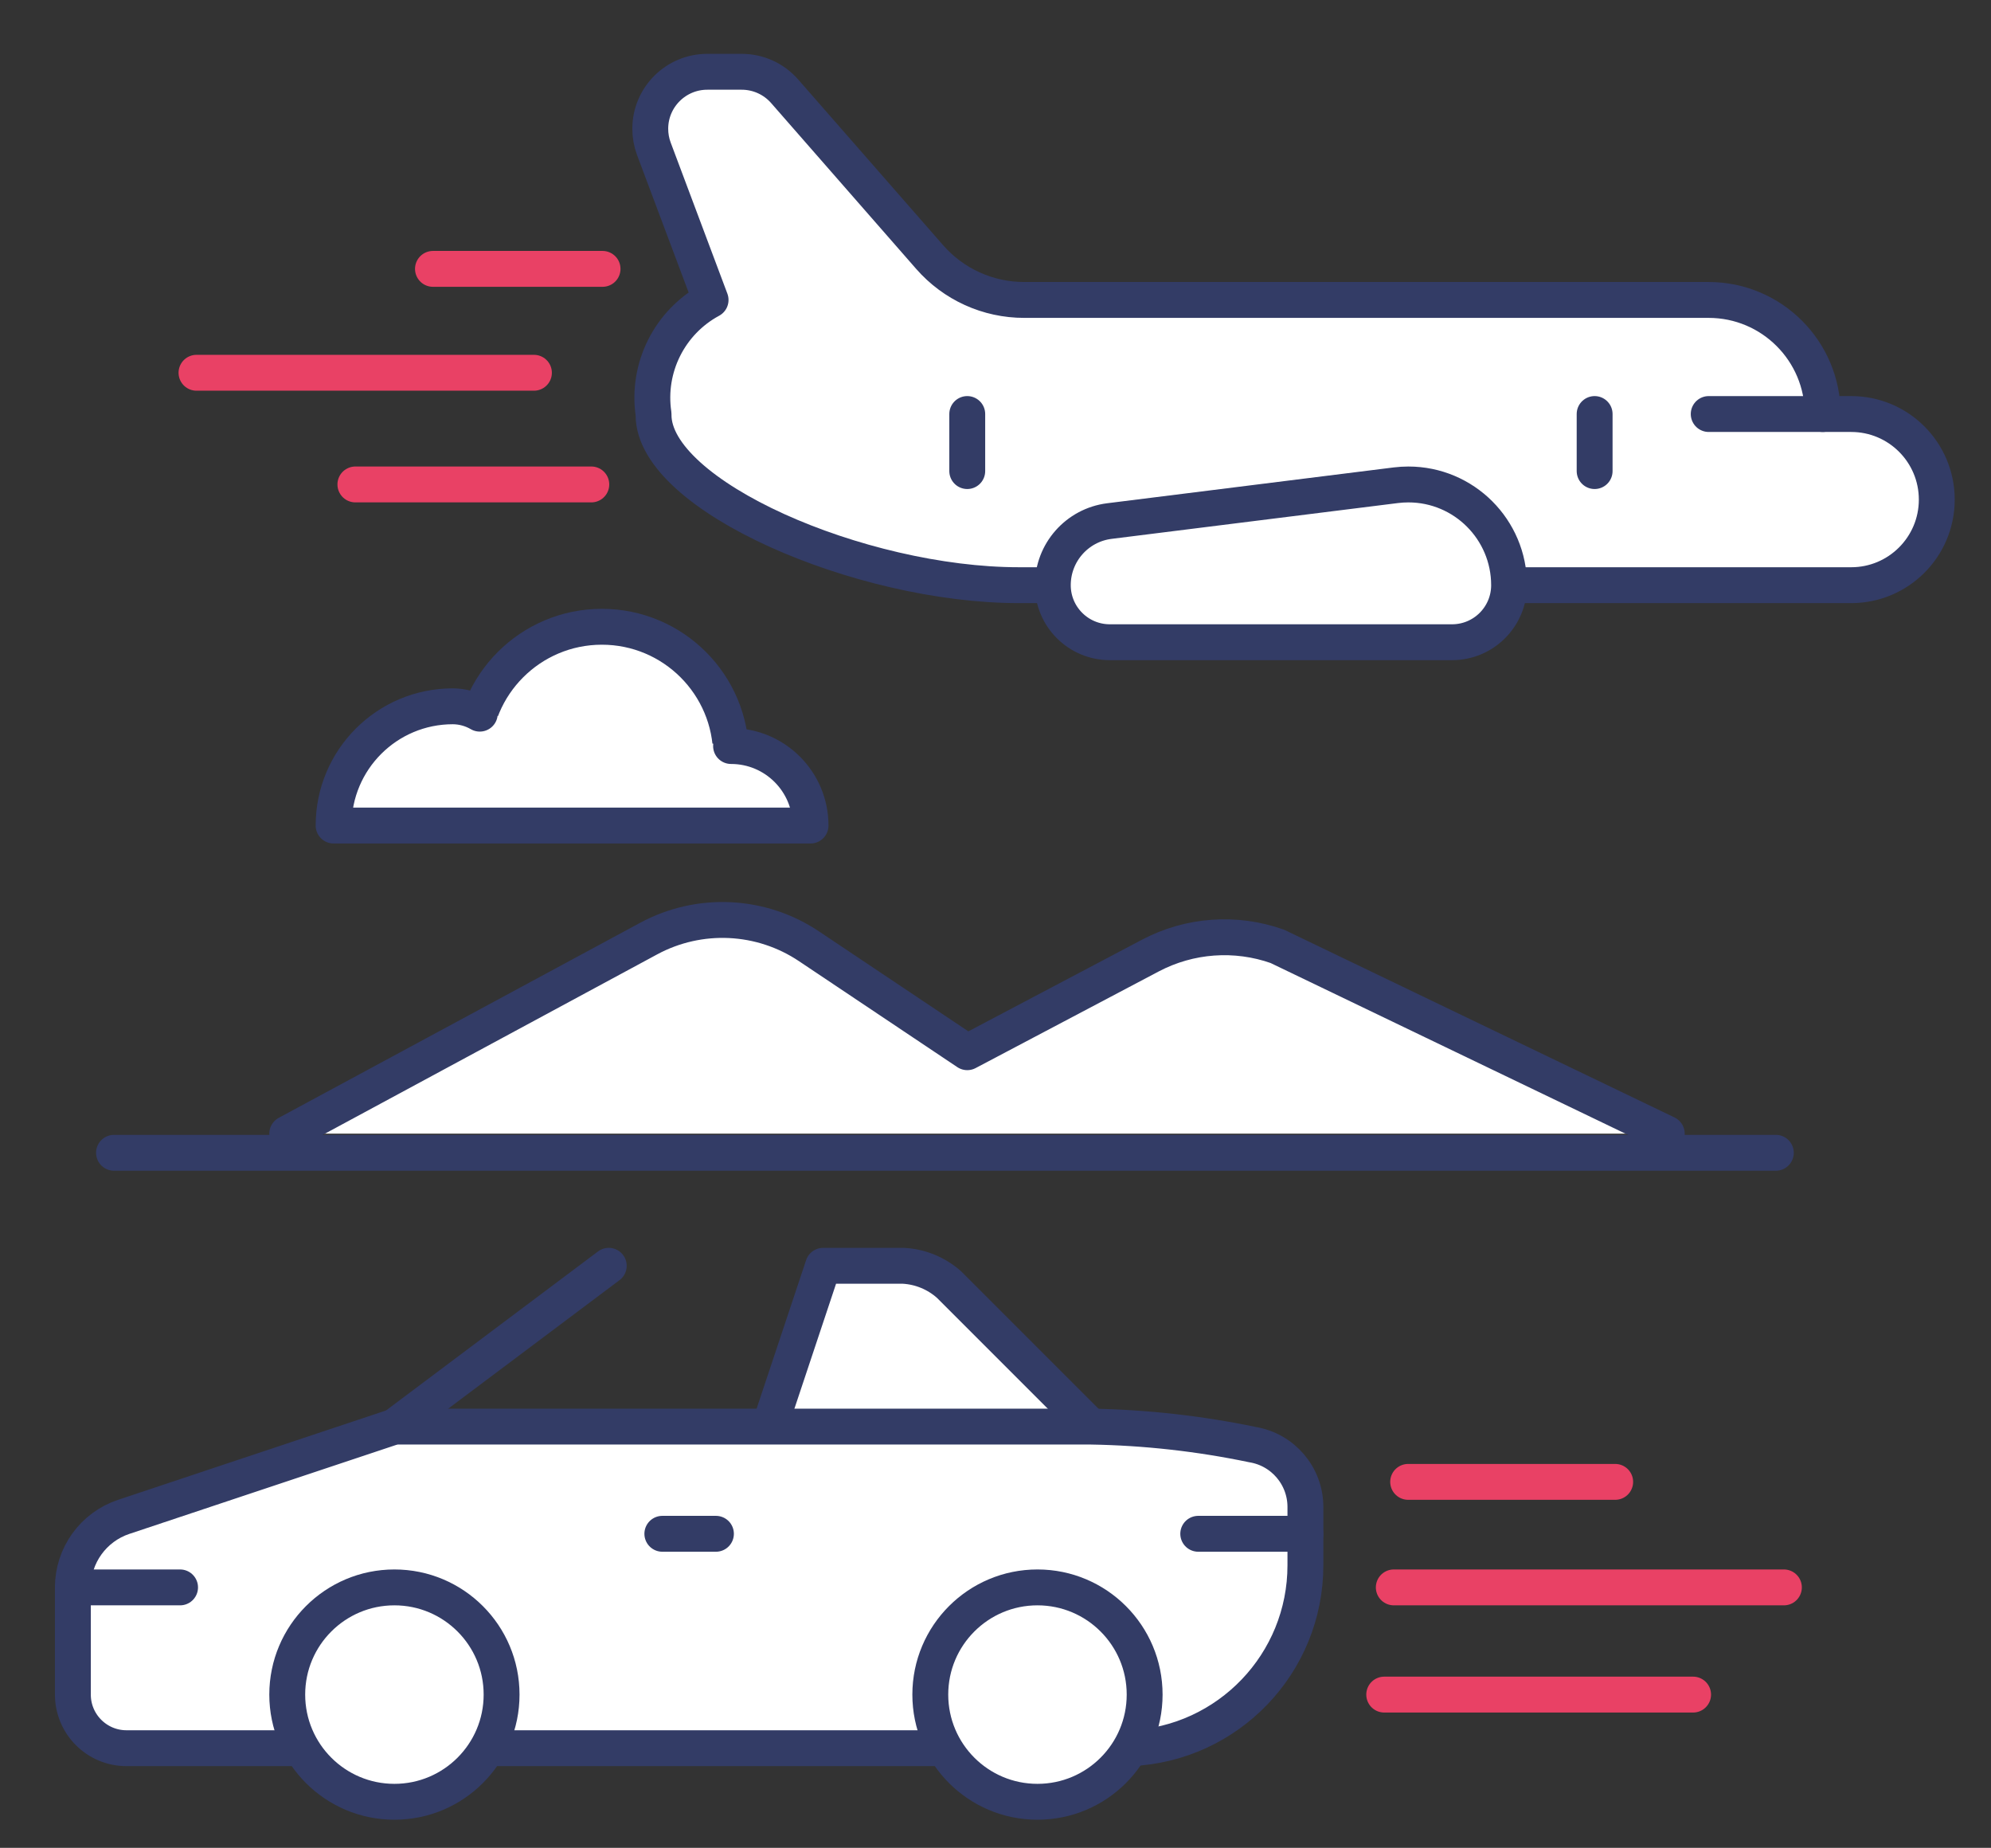
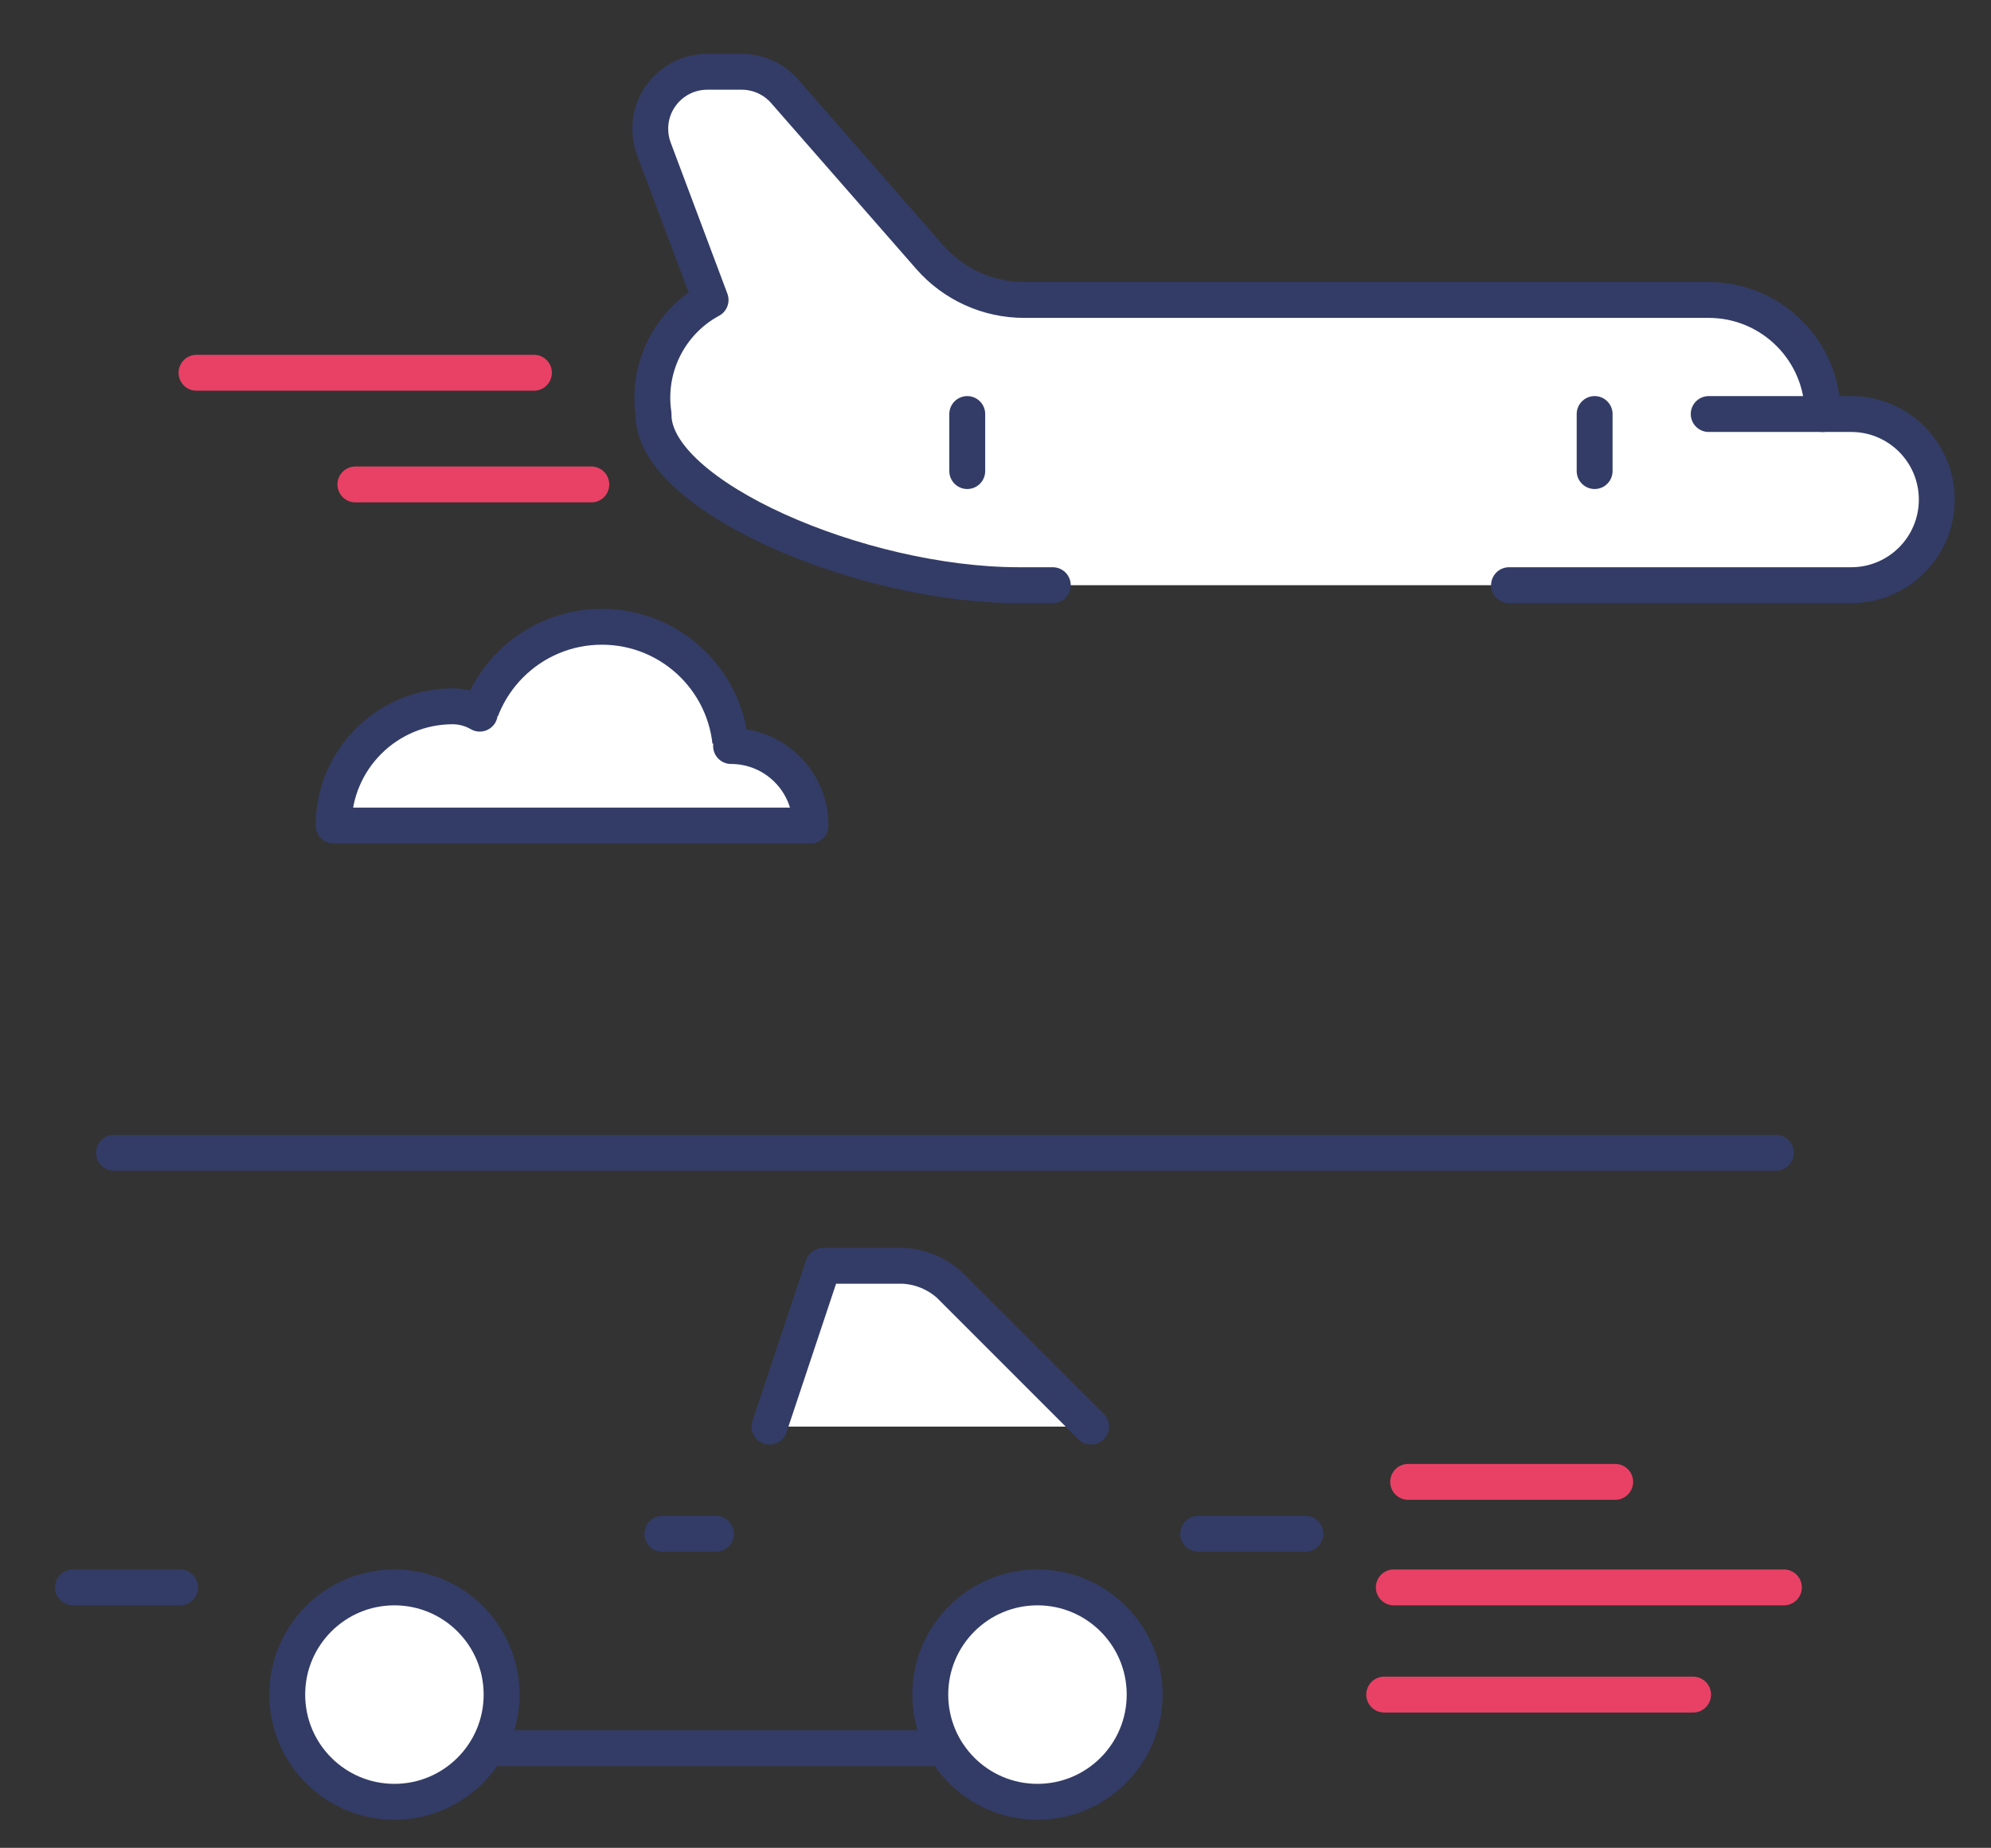
<svg xmlns="http://www.w3.org/2000/svg" id="b" width="111" height="103" viewBox="0 0 111 103">
  <rect x="0" y="0" width="111" height="103" fill="#333333" stroke="none" />
  <defs>
    <style>.d{stroke-width:0px;}.d,.e,.f{fill:none;}.g{fill:#fff;}.g,.e{stroke:#333c66;}.g,.e,.f{stroke-linecap:round;stroke-linejoin:round;stroke-width:2px;}.f{stroke:#e94165;}</style>
  </defs>
  <g id="c">
    <path class="g" d="m60.827,79.519l-7.905-7.905c-.705-.633-1.605-1.006-2.551-1.058h-4.481s-2.988,8.963-2.988,8.963" />
    <path class="g" d="m84.129,32.618h19.078c2.634,0,4.77-2.135,4.77-4.77s-2.135-4.77-4.77-4.77h-1.59c0-3.512-2.847-6.359-6.359-6.359h-38.157c-2.02.002-3.942-.87-5.272-2.391l-8.086-9.243c-.604-.689-1.475-1.084-2.391-1.084h-1.908c-1.756-.006-3.185,1.412-3.191,3.168-.001.385.067.767.202,1.128l3.161,8.423c-2.293,1.239-3.564,3.782-3.18,6.359v.054c0,4.493,11.514,9.485,20.366,9.485h1.892" />
    <path class="g" d="m101.621,23.078h-6.359" />
-     <path class="g" d="m58.695,32.618c0,1.756,1.424,3.18,3.18,3.18h19.078c1.756,0,3.18-1.424,3.18-3.18-.001-3.101-2.515-5.615-5.617-5.614-.232,0-.465.015-.695.043l-15.972,1.997c-1.802.226-3.154,1.758-3.154,3.574Z" />
    <path class="g" d="m53.925,23.078v3.18" />
    <path class="g" d="m88.902,23.078v3.18" />
-     <path class="g" d="m16.835,97.445H7.051c-1.65,0-2.988-1.338-2.988-2.988v-5.975c0-1.784,1.142-3.368,2.835-3.932l15.09-5.031h38.839c3.026.05,6.04.386,9.002,1.004,1.702.281,2.95,1.753,2.949,3.478v3.244c.004,5.464-4.298,9.961-9.757,10.2" />
    <path class="e" d="m52.68,97.445h-25.526" />
-     <path class="e" d="m33.939,70.556l-11.95,8.963" />
    <path class="e" d="m10.039,88.482h-5.975" />
    <path class="e" d="m66.803,85.494h5.975" />
    <path class="e" d="m39.914,85.494h-2.988" />
    <circle class="g" cx="21.989" cy="94.457" r="5.975" />
    <circle class="g" cx="57.84" cy="94.457" r="5.975" />
-     <line class="f" x1="33.593" y1="14.987" x2="24.138" y2="14.987" />
    <line class="f" x1="29.767" y1="20.778" x2="10.955" y2="20.778" />
    <line class="f" x1="99.454" y1="88.482" x2="77.705" y2="88.482" />
    <line class="f" x1="94.392" y1="94.457" x2="77.171" y2="94.457" />
    <line class="f" x1="90.048" y1="82.6" x2="78.506" y2="82.6" />
    <line class="f" x1="32.966" y1="27.003" x2="19.813" y2="27.003" />
    <line class="e" x1="6.356" y1="64.257" x2="99.004" y2="64.257" />
    <path class="g" d="m40.757,42.138c0-3.977-3.224-7.202-7.202-7.202s-7.202,3.224-7.202,7.202" />
    <path class="g" d="m40.757,41.584c2.448,0,4.432,1.984,4.432,4.432h-26.59c0-3.671,2.976-6.647,6.647-6.647.528.003,1.046.145,1.502.41" />
-     <path class="g" d="m16.014,63.189l20.15-10.872c2.826-1.524,6.263-1.361,8.931.424l8.831,5.909,10.206-5.385c2.185-1.153,4.752-1.34,7.081-.515l21.711,10.439" />
    <rect class="d" width="111" height="103" />
  </g>
</svg>